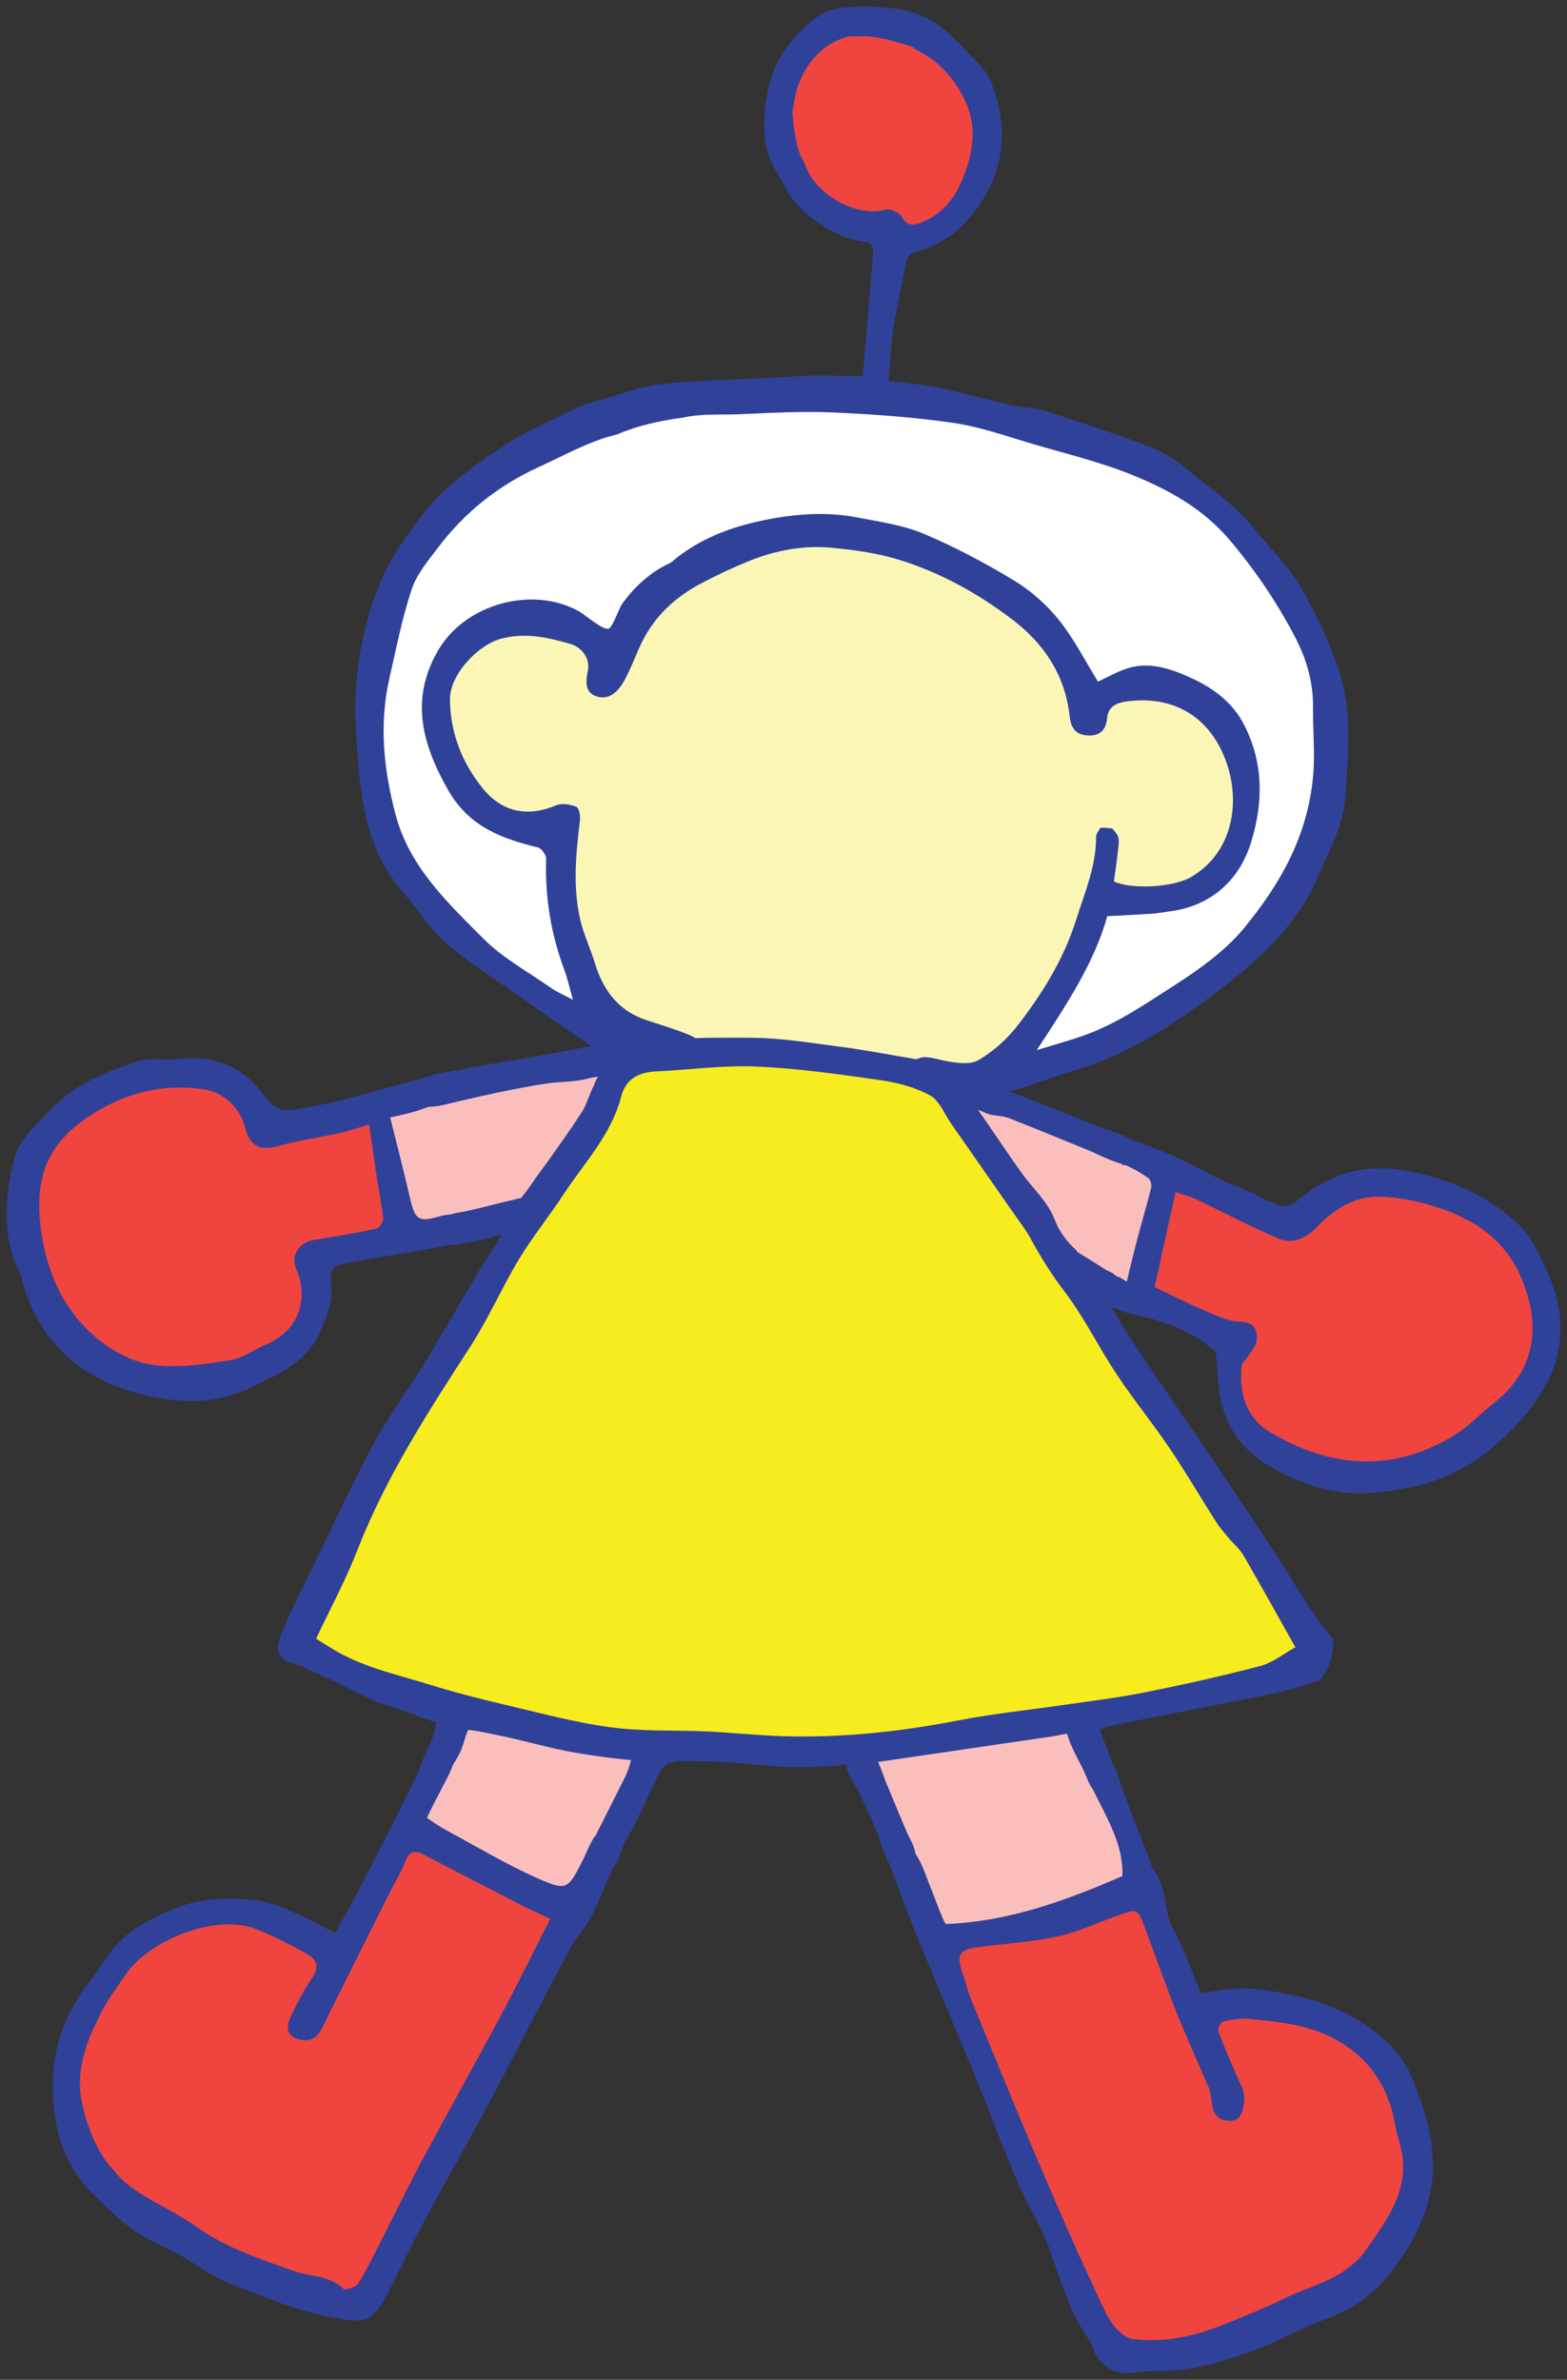
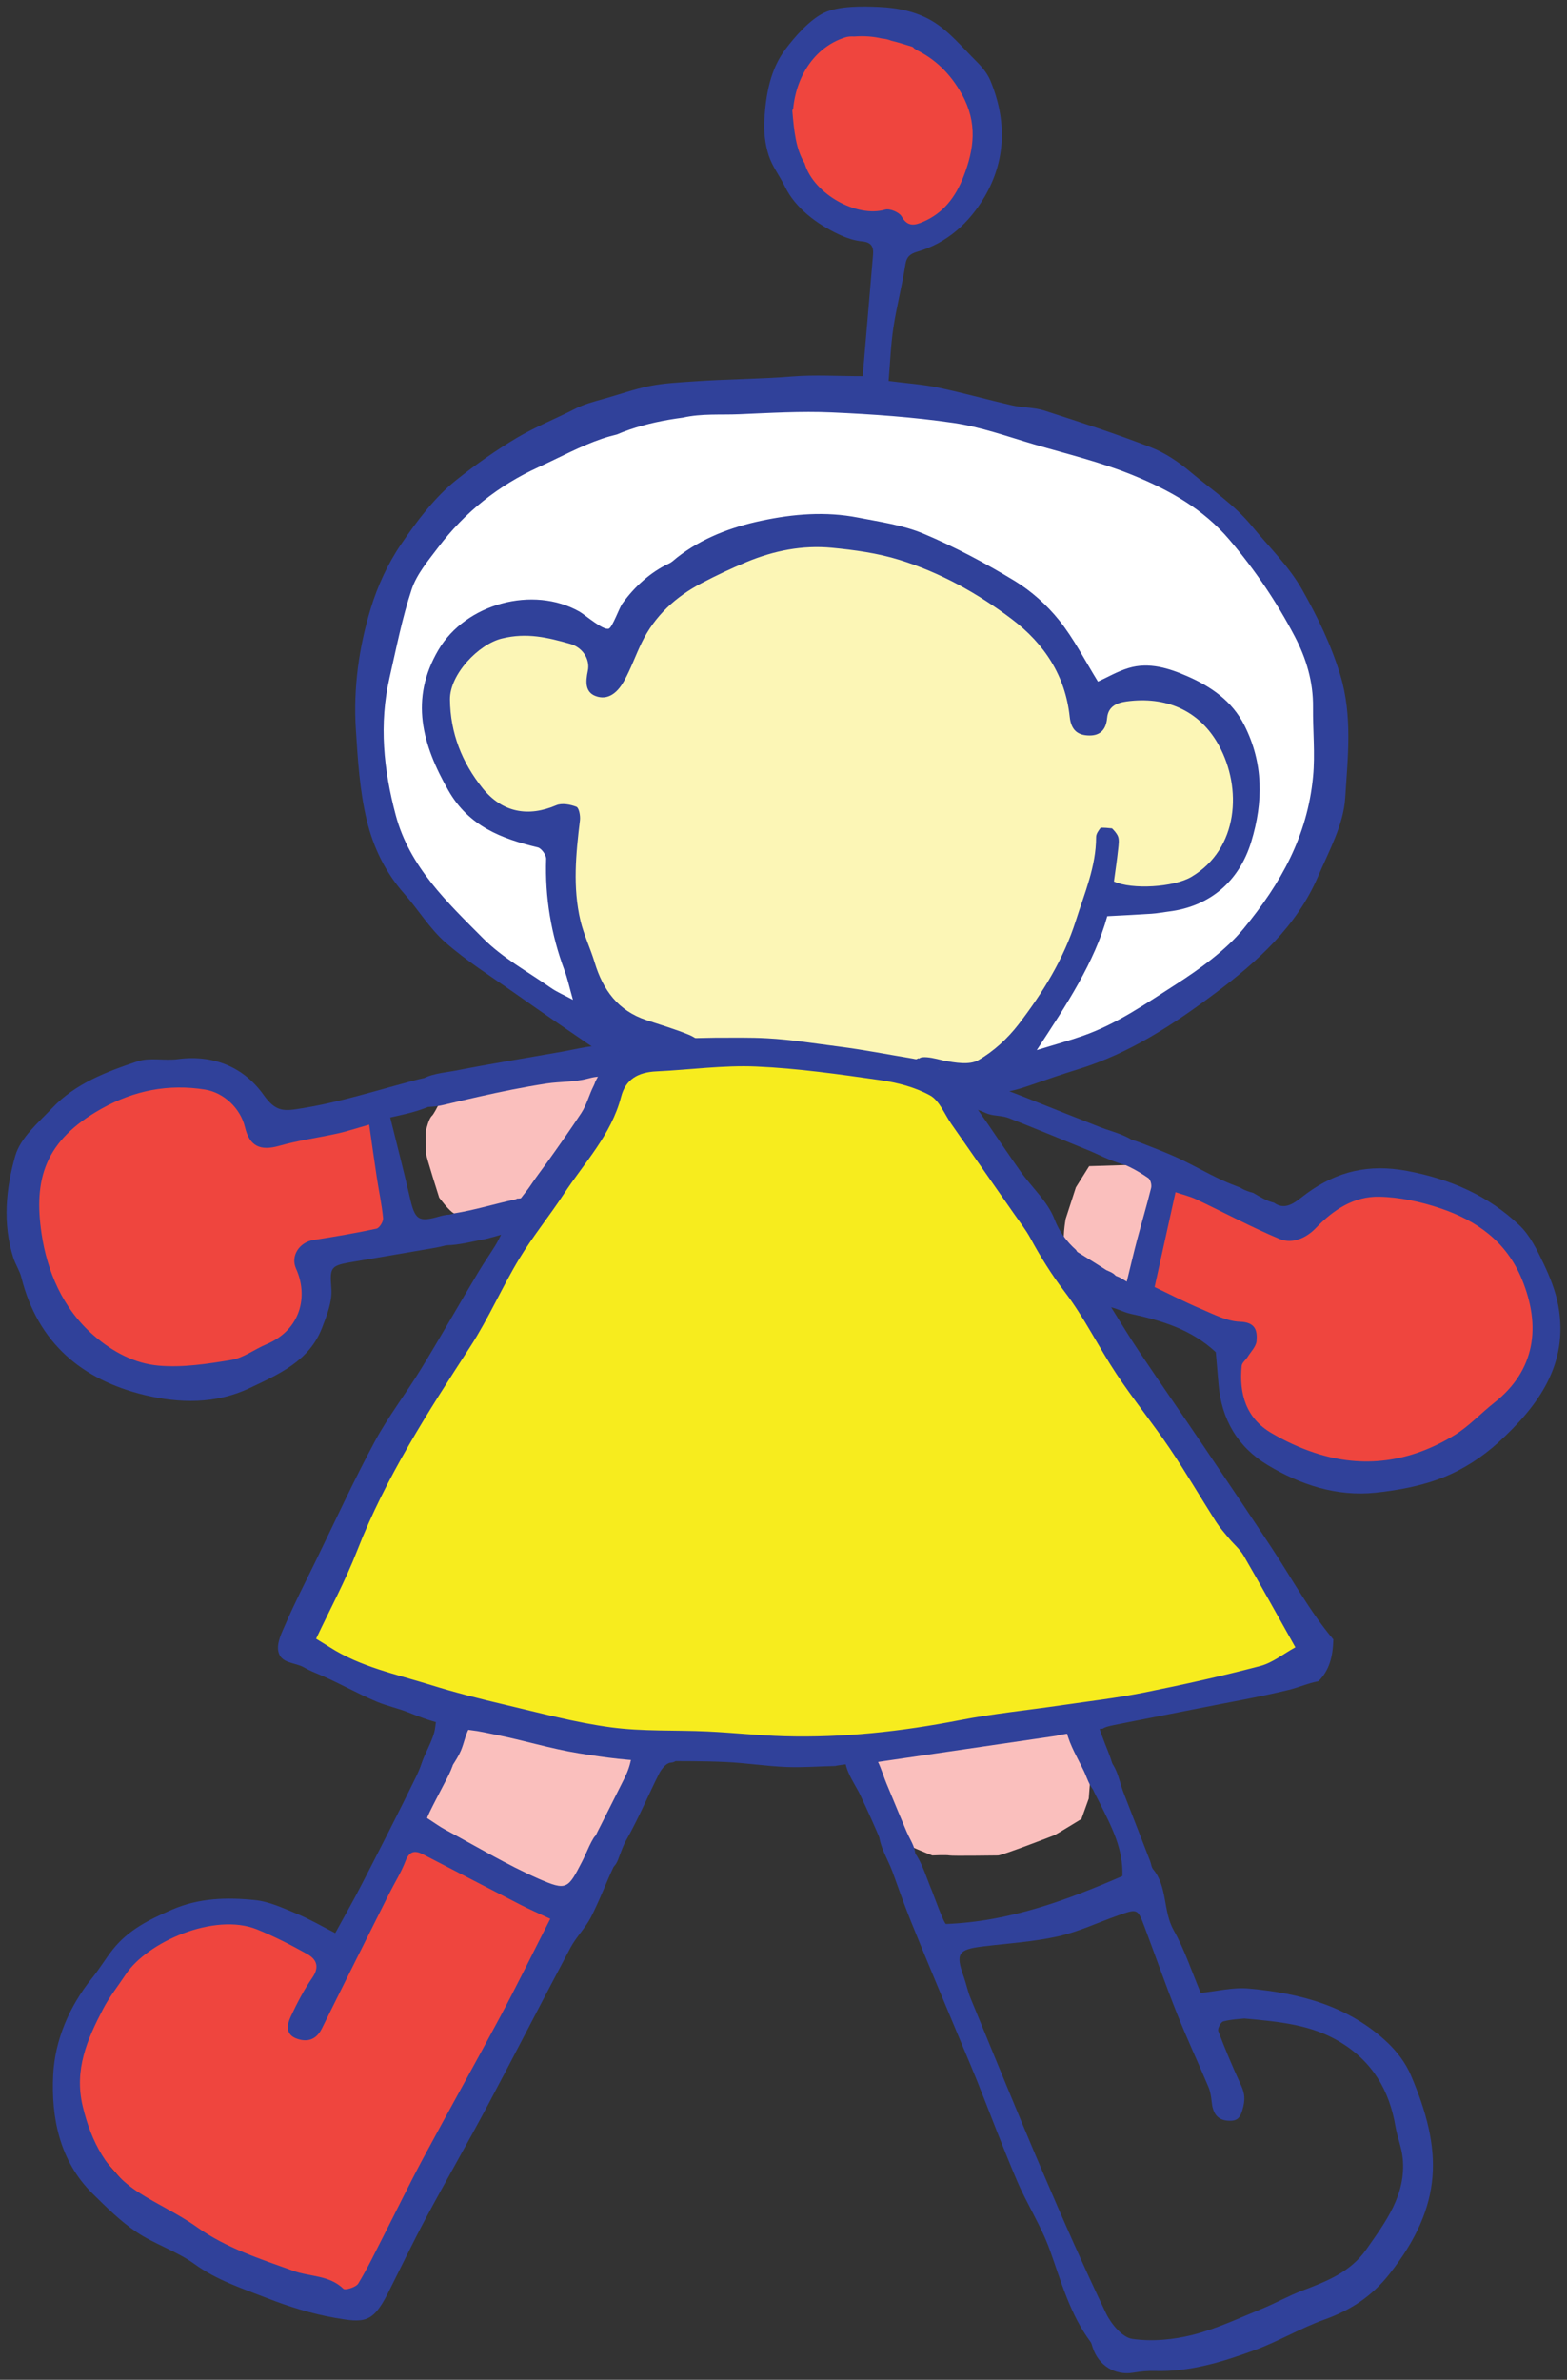
<svg xmlns="http://www.w3.org/2000/svg" version="1.1" width="119.358" height="181.264" viewBox="-0.449 0.057 119.358 181.264">
  <rect x="-0.449" y="0.057" width="119.358" height="181.264" fill="#333333" stroke="none" />
  <g id="space">
    <g id="ripley-f">
      <g id="mike-puppet-back">
        <g id="Group">
          <path id="Shape" fill="#FFFFFF" stroke="none" stroke-width="1" d="M 49.013 79.029 L 43.153 77.315 L 36.252 72.82 L 31.953 68.1 L 28.729 63.53 L 27.903 55.364 L 29.105 46.898 L 32.635 39.481 L 39.52 34.462 L 47.51 31.54 L 57.577 30.491 L 68.396 30.941 L 77.61 32.364 L 87.327 35.661 L 93.863 40.38 L 98.671 46.823 L 100.562 52.966 L 100.562 59.859 L 98.371 67.425 L 94.014 72.745 L 88.204 76.715 L 79.815 80.667 L 73.053 82.259 L 65.09 81.06 L 49.013 79.029 " />
          <path id="Shape" fill="#FCF6B6" stroke="none" stroke-width="1" d="M 72.027 82.259 L 62.11 80.667 L 53.295 80.262 L 47.936 79.029 L 43.379 73.469 C 43.379 73.469 42.477 67.725 42.477 67.575 C 42.477 67.425 42.728 63.33 42.728 63.33 L 39.673 63.58 C 39.673 63.58 35.766 61.732 35.516 61.433 C 35.265 61.133 32.961 56.987 32.961 56.738 C 32.961 56.489 32.961 51.044 32.961 51.044 L 35.273 48.298 C 35.273 48.298 38.834 47.848 38.928 47.898 C 39.022 47.948 42.528 47.998 42.778 48.097 C 43.029 48.197 45.833 49.246 45.833 49.246 L 50.691 44.901 C 50.691 44.901 54.046 42.354 54.347 42.304 C 54.647 42.255 62.11 40.706 62.11 40.706 L 69.473 41.932 L 75.483 45.251 L 79.64 49.147 L 82.503 53.242 L 86.301 52.043 C 86.301 52.043 88.755 52.343 89.005 52.443 C 89.256 52.543 92.812 54.89 92.812 54.89 C 92.812 54.89 94.014 58.087 94.114 58.236 C 94.214 58.386 94.415 63.281 94.415 63.281 L 92.712 66.526 L 89.957 67.875 L 85.55 68.425 L 83.396 68.375 L 82.503 72.47 C 82.503 72.47 79.94 75.916 79.84 76.066 C 79.74 76.216 76.836 80.012 76.635 80.212 C 76.434 80.412 73.329 82.26 73.329 82.26 L 72.027 82.26 L 72.027 82.259 Z " />
          <path id="Shape" fill="#EF453E" stroke="none" stroke-width="1" d="M 66.718 17.131 L 63.012 16.332 L 59.656 12.486 L 59.005 7.342 L 60.457 3.896 L 64.063 1.998 L 68.17 2.297 L 71.726 4.295 L 74.431 7.791 L 74.431 10.788 L 73.83 13.835 L 69.973 18.38 L 67.469 18.38 L 66.718 17.131 " />
          <path id="Shape" fill="#30419A" stroke="none" stroke-width="1" d="M 48.782 77.757 C 46.626 77.042 45.474 75.453 44.846 73.366 C 44.524 72.295 44.024 71.271 43.766 70.188 C 43.164 67.651 43.415 65.093 43.726 62.537 C 43.767 62.194 43.655 61.587 43.454 61.509 C 42.99 61.328 42.347 61.211 41.917 61.395 C 39.8 62.299 37.82 61.967 36.313 60.096 C 34.743 58.147 33.847 55.892 33.824 53.329 C 33.808 51.423 35.992 49.136 37.768 48.694 C 39.679 48.219 41.279 48.618 42.978 49.098 C 43.94 49.37 44.51 50.28 44.327 51.15 C 44.151 51.99 44.084 52.865 45.082 53.127 C 46.015 53.372 46.669 52.667 47.08 51.937 C 47.605 51.002 47.959 49.972 48.43 49.004 C 49.423 46.962 51.023 45.502 53.012 44.464 C 54.126 43.881 55.267 43.342 56.428 42.86 C 58.498 42.001 60.679 41.567 62.91 41.78 C 64.639 41.946 66.397 42.188 68.048 42.699 C 71.169 43.665 74.014 45.242 76.625 47.218 C 79.111 49.099 80.696 51.53 81.031 54.654 C 81.139 55.666 81.635 56.074 82.539 56.08 C 83.386 56.085 83.804 55.596 83.88 54.745 C 83.975 53.686 84.906 53.527 85.652 53.45 C 88.596 53.144 91.01 54.305 92.395 56.838 C 94.169 60.08 93.906 64.705 90.304 66.844 C 88.959 67.644 85.761 67.831 84.4 67.198 C 84.507 66.395 84.632 65.578 84.718 64.758 C 84.755 64.401 84.827 63.974 84.676 63.689 C 84.572 63.492 84.42 63.32 84.256 63.155 C 83.966 63.12 83.677 63.097 83.391 63.105 C 83.206 63.342 83.04 63.58 83.041 63.817 C 83.042 66.066 82.157 68.092 81.504 70.163 C 80.585 73.08 78.981 75.672 77.134 78.078 C 76.31 79.152 75.237 80.139 74.07 80.809 C 73.395 81.197 72.287 81.002 71.417 80.836 C 71.118 80.779 68.932 80.11 69.654 81.188 C 70.017 81.729 71.071 81.941 71.638 82.191 C 72.625 82.625 73.678 83.144 74.766 83.275 C 75.914 83.413 77.05 83.056 78.114 82.687 C 79.297 82.277 80.481 81.867 81.678 81.499 C 85.584 80.297 88.945 78.084 92.151 75.68 C 95.342 73.287 98.324 70.603 99.944 66.821 C 100.777 64.876 101.887 62.875 102.014 60.845 C 102.207 57.751 102.586 54.594 101.638 51.465 C 100.938 49.155 99.907 47.044 98.74 44.977 C 97.72 43.173 96.218 41.731 94.918 40.141 C 93.546 38.464 91.819 37.349 90.236 36.01 C 89.333 35.248 88.296 34.549 87.202 34.124 C 84.539 33.092 81.816 32.206 79.095 31.329 C 78.324 31.081 77.464 31.121 76.666 30.938 C 74.78 30.509 72.916 29.979 71.023 29.582 C 69.849 29.335 68.639 29.256 67.236 29.074 C 67.353 27.701 67.4 26.338 67.602 24.998 C 67.845 23.393 68.266 21.815 68.512 20.211 C 68.608 19.589 68.902 19.381 69.432 19.226 C 71.713 18.563 73.386 17.012 74.529 15.078 C 76.189 12.27 76.246 9.216 74.987 6.194 C 74.759 5.648 74.344 5.146 73.916 4.722 C 72.847 3.661 71.854 2.439 70.59 1.678 C 69.37 0.943 67.93 0.648 66.52 0.587 C 65.284 0.533 63.461 0.489 62.318 1.034 C 61.223 1.556 60.087 2.863 59.372 3.816 C 58.224 5.345 57.888 7.256 57.775 9.127 C 57.719 10.053 57.812 10.992 58.097 11.878 C 58.382 12.764 58.944 13.453 59.34 14.272 C 60.138 15.921 61.789 17.132 63.426 17.903 C 63.994 18.171 64.604 18.386 65.234 18.444 C 65.909 18.506 66.102 18.846 66.05 19.455 C 65.781 22.587 65.516 25.719 65.263 28.709 C 63.341 28.709 61.605 28.597 59.89 28.733 C 57.41 28.932 54.919 28.931 52.436 29.106 C 51.308 29.185 50.141 29.236 49.03 29.46 C 47.816 29.705 46.649 30.131 45.457 30.46 C 44.73 30.662 44.009 30.858 43.339 31.203 C 41.882 31.953 40.363 32.549 38.92 33.406 C 37.316 34.36 35.788 35.438 34.329 36.601 C 32.654 37.935 31.296 39.753 30.078 41.545 C 29.085 43.005 28.312 44.689 27.796 46.38 C 26.884 49.366 26.457 52.471 26.655 55.602 C 26.802 57.933 26.95 60.3 27.492 62.557 C 27.975 64.568 28.895 66.495 30.326 68.111 C 31.404 69.328 32.264 70.771 33.47 71.832 C 35.08 73.249 36.922 74.406 38.682 75.65 C 39.86 76.482 41.045 77.303 42.232 78.122 C 42.824 78.532 43.42 78.937 44.013 79.343 C 44.444 79.638 44.849 79.951 45.373 80.081 C 45.837 80.196 46.391 80.124 46.869 80.124 C 47.629 80.124 48.39 80.124 49.15 80.124 C 49.768 80.124 50.389 80.137 51.007 80.124 C 51.535 80.113 52.308 80.2 52.798 80.015 C 53.609 79.708 52.414 79.036 52.066 78.891 C 51.016 78.455 49.865 78.117 48.782 77.757 Z M 60.861 12.57 C 60.854 12.547 60.848 12.524 60.841 12.5 C 60.161 11.407 60.034 9.996 59.906 8.541 C 59.898 8.458 59.924 8.396 59.965 8.349 C 60.233 5.6 61.823 3.543 63.968 2.895 C 64.172 2.833 64.395 2.829 64.622 2.84 C 65.362 2.782 66.063 2.835 66.723 2.991 C 66.968 3.009 67.209 3.063 67.442 3.159 C 67.962 3.277 68.473 3.452 69.001 3.608 C 69.089 3.634 69.144 3.687 69.177 3.749 C 69.186 3.752 69.193 3.755 69.202 3.758 C 69.255 3.779 69.293 3.811 69.325 3.848 C 70.747 4.532 71.926 5.625 72.828 7.257 C 74.02 9.413 73.759 11.419 72.933 13.532 C 72.334 15.064 71.416 16.285 69.866 16.951 C 69.231 17.225 68.688 17.357 68.228 16.547 C 68.045 16.224 67.325 15.922 66.97 16.025 C 64.815 16.653 61.579 14.85 60.861 12.57 Z M 41.497 75.29 C 39.753 74.069 37.827 73.017 36.347 71.528 C 33.63 68.796 30.75 66.09 29.698 62.163 C 28.772 58.706 28.409 55.206 29.223 51.668 C 29.742 49.414 30.18 47.129 30.909 44.942 C 31.295 43.785 32.164 42.762 32.922 41.758 C 34.948 39.077 37.511 37.035 40.579 35.635 C 42.186 34.902 43.749 34.041 45.413 33.473 C 45.781 33.348 46.157 33.245 46.537 33.152 C 47.78 32.617 49.16 32.262 50.474 32.033 C 50.502 32.028 50.531 32.024 50.559 32.019 C 50.906 31.96 51.244 31.909 51.575 31.866 C 53.005 31.544 54.435 31.67 55.869 31.609 C 58.208 31.511 60.556 31.368 62.89 31.47 C 65.993 31.607 69.109 31.822 72.18 32.271 C 74.263 32.575 76.288 33.308 78.322 33.905 C 80.85 34.644 83.432 35.266 85.859 36.259 C 88.605 37.383 91.19 38.802 93.203 41.179 C 95.141 43.463 96.784 45.891 98.167 48.524 C 99.057 50.221 99.584 51.994 99.563 53.929 C 99.545 55.69 99.732 57.467 99.566 59.211 C 99.137 63.74 97.114 67.345 94.27 70.797 C 92.926 72.429 90.893 73.899 89.121 75.033 C 86.823 76.505 84.654 78.031 82.052 78.948 C 80.995 79.321 79.911 79.615 78.52 80.044 C 80.804 76.572 82.929 73.333 83.891 69.843 C 85.128 69.777 86.197 69.728 87.265 69.656 C 87.701 69.627 88.132 69.542 88.567 69.488 C 91.716 69.104 93.945 67.181 94.862 64.159 C 95.779 61.135 95.792 58.199 94.341 55.313 C 93.403 53.45 91.791 52.35 89.992 51.565 C 88.603 50.958 87.079 50.468 85.521 50.937 C 84.664 51.194 83.87 51.663 83.183 51.975 C 82.188 50.368 81.355 48.707 80.216 47.29 C 79.282 46.127 78.098 45.068 76.823 44.294 C 74.606 42.949 72.296 41.721 69.91 40.714 C 68.343 40.052 66.586 39.808 64.894 39.478 C 62.44 38.999 59.983 39.202 57.557 39.717 C 55.227 40.211 53.026 41.037 51.123 42.523 C 50.922 42.679 50.739 42.875 50.513 42.978 C 49.099 43.625 47.843 44.786 46.948 46.041 C 46.721 46.358 46.209 47.81 45.933 47.936 C 45.525 48.121 44.109 46.881 43.693 46.645 C 40.167 44.642 35.015 46.02 32.935 49.575 C 30.748 53.315 31.705 56.768 33.706 60.271 C 35.262 62.993 37.739 63.934 40.515 64.601 C 40.792 64.667 41.161 65.183 41.151 65.479 C 41.054 68.405 41.526 71.225 42.547 73.965 C 42.782 74.595 42.922 75.259 43.192 76.212 C 42.504 75.843 41.965 75.617 41.497 75.29 Z " />
        </g>
        <g id="Group">
          <path id="Shape" fill="#EF453E" stroke="none" stroke-width="1" d="M 42.766 145.635 L 30.791 139.542 L 24.837 149.131 L 19.928 146.135 L 14.519 146.035 L 10.112 147.633 L 6.907 151.229 L 5.104 156.323 L 5.104 161.818 L 11.114 168.71 L 20.753 173.604 L 27.14 175.303 L 29.044 172.306 L 42.766 145.635 " />
          <path id="Shape" fill="#FABFBD" stroke="none" stroke-width="1" d="M 41.965 144.936 L 35.312 141.842 L 30.791 139.242 L 31.993 135.646 C 31.993 135.646 32.551 133.411 33.001 133.68 C 33.451 133.948 35.481 133.414 35.481 133.414 C 35.481 133.414 38.421 133.411 38.641 133.68 C 38.86 133.948 41.564 134.669 41.564 134.669 L 42.766 136.046 L 43.768 137.818 L 45.277 139.163 L 45.277 140.841 L 44.442 142.69 L 43.367 144.936 L 41.965 144.936 Z " />
          <path id="Shape" fill="#30419A" stroke="none" stroke-width="1" d="M 43.887 141.856 C 42.809 143.944 42.721 144.098 40.574 143.157 C 38.127 142.081 35.82 140.684 33.458 139.416 C 33.044 139.193 32.664 138.911 32.087 138.541 C 32.017 138.496 33.477 135.755 33.606 135.497 C 33.965 134.783 34.509 133.665 33.991 132.91 C 33.62 132.368 33.078 132.783 32.665 133.072 C 32.354 133.288 32.046 133.454 31.891 133.828 C 31.681 134.334 31.506 134.849 31.259 135.356 C 29.916 138.113 28.515 140.84 27.113 143.567 C 26.474 144.813 25.776 146.03 25.086 147.297 C 24.04 146.764 23.117 146.222 22.137 145.816 C 21.108 145.389 20.046 144.892 18.962 144.783 C 16.83 144.568 14.728 144.612 12.641 145.517 C 10.924 146.263 9.333 147.054 8.16 148.526 C 7.596 149.234 7.132 150.023 6.563 150.727 C 4.82 152.881 3.733 155.469 3.603 158.075 C 3.441 161.319 4.07 164.645 6.605 167.144 C 7.658 168.183 8.725 169.247 9.943 170.066 C 11.333 171.001 13.01 171.521 14.36 172.5 C 16.067 173.737 18.013 174.368 19.912 175.108 C 21.569 175.755 23.301 176.295 25.05 176.601 C 27.287 176.992 27.94 177.016 29.097 174.729 C 30.059 172.828 30.976 170.904 31.981 169.026 C 33.523 166.146 35.158 163.316 36.693 160.432 C 38.822 156.436 40.879 152.404 43.006 148.407 C 43.44 147.594 44.133 146.917 44.556 146.1 C 45.213 144.828 45.707 143.48 46.319 142.187 C 46.7 141.383 47.507 140.093 46.856 139.231 C 46.399 138.624 45.552 139.113 45.157 139.534 C 44.58 140.147 44.27 141.115 43.887 141.856 Z M 37.681 153.611 C 35.743 157.238 33.729 160.823 31.785 164.445 C 30.734 166.405 29.764 168.411 28.75 170.392 C 28.131 171.603 27.545 172.836 26.837 173.994 C 26.668 174.271 25.844 174.523 25.708 174.39 C 24.632 173.342 23.157 173.481 21.896 173.026 C 19.347 172.107 16.784 171.288 14.534 169.681 C 13.131 168.679 11.523 167.968 10.072 167.025 C 7.705 165.487 6.506 163.221 5.853 160.495 C 5.184 157.703 6.197 155.384 7.409 153.066 C 7.891 152.144 8.553 151.315 9.132 150.442 C 10.764 147.978 15.88 145.708 19.123 147.015 C 20.441 147.547 21.716 148.203 22.958 148.898 C 23.664 149.292 23.907 149.875 23.34 150.697 C 22.705 151.614 22.184 152.621 21.708 153.634 C 21.41 154.267 21.262 155.029 22.175 155.347 C 22.987 155.628 23.648 155.412 24.066 154.569 C 25.757 151.146 27.47 147.734 29.179 144.32 C 29.6 143.482 30.108 142.679 30.44 141.808 C 30.732 141.043 31.155 140.982 31.775 141.3 C 34.254 142.578 36.726 143.872 39.208 145.145 C 39.917 145.509 40.648 145.827 41.465 146.21 C 40.169 148.752 38.966 151.203 37.681 153.611 Z " />
        </g>
        <g id="Group">
          <path id="Shape" fill="#FABFBD" stroke="none" stroke-width="1" d="M 49.08 133.408 L 49.08 130.297 L 46.576 129.148 C 46.576 129.148 43.671 127.749 42.77 127.749 C 41.868 127.749 39.486 127.549 39.174 127.749 C 38.863 127.95 35.488 128.149 35.488 128.149 C 35.488 128.149 34.255 130.148 34.255 130.297 C 34.255 130.447 33.476 132.941 33.476 132.941 C 33.476 132.941 34.155 134.842 34.355 135.341 C 34.555 135.841 36.294 137.813 36.294 137.813 C 36.294 137.813 38.793 139.348 39.564 139.437 C 40.441 139.537 44.418 139.962 44.445 140.186 C 44.472 140.409 46.676 138.238 46.676 138.238 L 49.08 135.341 L 49.08 133.408 Z " />
          <path id="Shape" fill="#30419A" stroke="none" stroke-width="1" d="M 47.567 134.294 C 47.418 134.912 47.204 135.334 46.911 135.913 C 46.364 136.993 45.828 138.078 45.279 139.157 C 44.82 140.062 43.607 142.202 45.373 142.501 C 45.988 142.605 46.416 142.267 46.627 141.713 C 46.84 141.153 46.979 140.695 47.277 140.17 C 48.193 138.556 48.92 136.809 49.755 135.15 C 49.928 134.803 50.309 134.34 50.621 134.319 C 51.597 134.253 50.696 133.335 50.244 133.12 C 49.727 132.873 48.877 132.642 48.33 132.927 C 47.876 133.163 47.68 133.812 47.572 134.27 C 47.571 134.278 47.569 134.286 47.567 134.294 Z " />
          <path id="Shape" fill="#30419A" stroke="none" stroke-width="1" d="M 34.016 134.535 C 34.247 134.166 34.488 133.799 34.658 133.398 C 34.895 132.841 34.988 132.248 35.261 131.729 C 35.521 131.232 35.643 130.566 35.112 130.177 C 34.534 129.755 33.607 130.076 33.125 130.489 C 32.671 130.879 32.774 131.454 32.635 131.977 C 32.346 133.063 31.609 134.034 31.495 135.141 C 31.43 135.778 31.401 136.95 32.35 136.829 C 33.073 136.738 33.301 135.974 33.54 135.407 C 33.668 135.105 33.839 134.819 34.016 134.535 Z " />
        </g>
        <g id="Group">
-           <path id="Shape" fill="#EF453E" stroke="none" stroke-width="1" d="M 71.66 147.634 L 80.748 146.135 L 84.961 144.237 L 86.636 143.838 L 90.841 153.128 L 96.651 153.128 L 101.135 154.126 L 104.565 156.524 L 106.668 161.418 L 107.369 165.314 L 105.265 171.008 L 102.287 174.404 L 96.851 176.8 L 89.515 179.199 L 85.733 179.199 L 82.855 176.8 L 77.318 165.014 L 72.611 151.429 L 71.66 147.634 " />
-           <path id="Shape" fill="#FABFBD" stroke="none" stroke-width="1" d="M 71.008 147.434 L 69.317 143.838 L 68.303 140.941 L 69.656 137.819 C 69.656 137.819 70.306 136.346 71.008 136.346 C 71.709 136.346 74.514 135.347 74.514 135.347 L 78.421 135.347 L 81.125 135.347 L 84.03 135.847 L 85.733 140.741 L 86.636 143.139 L 84.961 144.937 L 80.397 146.193 L 74.714 147.434 L 71.008 147.434 Z " />
          <path id="Shape" fill="#30419A" stroke="none" stroke-width="1" d="M 83.38 137.514 C 84.232 139.221 85.117 140.907 85.043 142.955 C 80.809 144.791 76.444 146.418 71.611 146.605 C 71.457 146.611 70.635 144.307 70.53 144.06 C 70.173 143.22 69.89 142.256 69.423 141.472 C 69.267 141.21 69.05 141.027 68.928 140.741 C 68.801 140.446 68.755 140.111 68.656 139.806 C 68.482 139.27 68.222 138.673 67.604 138.556 C 67.032 138.448 66.603 138.794 66.52 139.342 C 66.356 140.419 67.167 141.626 67.524 142.605 C 67.977 143.849 68.411 145.101 68.906 146.33 C 70.253 149.675 71.665 152.995 73.05 156.326 C 73.355 157.059 73.67 157.789 73.964 158.527 C 74.981 161.078 75.942 163.653 77.022 166.177 C 77.785 167.963 78.866 169.622 79.519 171.441 C 80.386 173.854 81.053 176.332 82.616 178.431 C 82.697 178.541 82.726 178.693 82.769 178.829 C 83.21 180.236 84.484 181.016 85.883 180.778 C 86.418 180.687 86.968 180.634 87.508 180.65 C 90.175 180.732 92.674 179.958 95.119 179.062 C 96.935 178.396 98.623 177.383 100.442 176.73 C 102.44 176.012 104.036 174.977 105.39 173.258 C 109.528 167.996 109.441 163.795 107.014 158.116 C 106.626 157.206 105.975 156.339 105.252 155.653 C 102.3 152.853 98.57 151.873 94.656 151.522 C 93.454 151.414 92.213 151.733 91.011 151.854 C 90.31 150.195 89.785 148.561 88.957 147.096 C 88.12 145.616 88.5 143.78 87.378 142.429 C 87.248 142.271 87.236 142.02 87.158 141.818 C 86.483 140.079 85.811 138.339 85.131 136.602 C 84.75 135.628 84.592 134.056 83.341 133.683 C 82.531 133.443 82.361 134.274 82.395 134.891 C 82.449 135.845 82.963 136.679 83.38 137.514 Z M 86.727 146.818 C 87.559 149.03 88.34 151.264 89.214 153.461 C 89.961 155.335 90.818 157.165 91.6 159.025 C 91.748 159.376 91.805 159.776 91.845 160.16 C 91.925 160.922 92.196 161.514 93.054 161.587 C 93.829 161.653 94.053 161.36 94.255 160.508 C 94.431 159.767 94.292 159.345 94.025 158.763 C 93.42 157.451 92.859 156.115 92.347 154.764 C 92.277 154.58 92.536 154.077 92.725 154.027 C 93.34 153.865 93.994 153.843 94.34 153.804 C 97.062 154.051 99.441 154.279 101.603 155.58 C 104.078 157.07 105.374 159.252 105.844 162.025 C 105.981 162.835 106.313 163.619 106.394 164.431 C 106.672 167.215 105.101 169.285 103.617 171.4 C 102.402 173.132 100.581 173.831 98.724 174.537 C 97.677 174.935 96.693 175.497 95.655 175.92 C 93.92 176.625 92.206 177.442 90.403 177.897 C 88.922 178.271 87.29 178.423 85.793 178.205 C 85.034 178.095 84.183 177.065 83.793 176.251 C 82.095 172.696 80.506 169.088 78.959 165.463 C 77.087 161.079 75.292 156.66 73.477 152.252 C 73.259 151.722 73.147 151.148 72.954 150.606 C 72.328 148.859 72.529 148.543 74.406 148.315 C 76.314 148.081 78.25 147.967 80.119 147.552 C 81.698 147.2 83.195 146.489 84.733 145.945 C 86.193 145.429 86.206 145.433 86.727 146.818 Z " />
        </g>
        <g id="Group">
          <path id="Shape" fill="#FABFBD" stroke="none" stroke-width="1" d="M 81.93 131.545 L 79.126 128.948 L 75.37 127.66 C 75.37 127.66 71.112 127.771 70.962 127.66 C 70.812 127.549 67.206 127.899 67.106 128.049 C 67.006 128.199 65.704 130.047 65.603 130.297 C 65.503 130.546 64.931 132.313 65.052 132.64 C 65.173 132.967 66.054 135.441 66.204 135.99 C 66.355 136.539 67.556 139.686 67.656 139.986 C 67.757 140.285 70.562 141.384 70.562 141.384 C 70.562 141.384 71.614 141.334 71.864 141.384 C 72.114 141.434 75.27 141.384 75.571 141.384 C 75.871 141.384 79.728 139.902 79.878 139.836 C 80.028 139.77 81.923 138.606 81.923 138.606 L 82.482 137.051 L 82.76 133.408 L 81.93 131.545 Z " />
          <path id="Shape" fill="#30419A" stroke="none" stroke-width="1" d="M 82.563 135.987 C 82.642 136.136 82.73 136.273 82.832 136.381 C 83.213 136.786 84.134 137.288 84.679 136.926 C 85.095 136.651 84.985 136.201 84.803 135.816 C 84.604 135.397 84.453 135.103 84.346 134.656 C 84.158 133.864 83.778 133.081 83.506 132.311 C 83.245 131.574 83.041 130.752 82.252 130.407 C 81.174 129.936 80.58 131.051 80.796 131.973 C 81.037 132.997 81.674 134.038 82.123 134.982 C 82.265 135.281 82.393 135.665 82.563 135.987 Z " />
          <path id="Shape" fill="#30419A" stroke="none" stroke-width="1" d="M 66.429 134.256 C 66.142 133.653 65.758 133.121 65.173 132.967 C 64.796 132.867 64.372 133.064 64.148 133.353 C 63.422 134.291 64.656 135.887 65.056 136.736 C 65.633 137.963 66.197 139.195 66.712 140.448 C 66.983 141.107 67.14 141.755 67.697 142.238 C 68.093 142.582 68.836 142.974 69.194 142.366 C 69.408 142.003 69.306 141.347 69.22 140.973 C 69.116 140.516 68.807 140.044 68.62 139.606 C 68.408 139.109 68.199 138.611 67.991 138.113 C 67.684 137.378 67.385 136.642 67.075 135.909 C 66.888 135.471 66.703 134.831 66.429 134.256 Z " />
        </g>
        <g id="Group">
          <path id="Shape" fill="#EF453E" stroke="none" stroke-width="1" d="M 27.546 84.363 L 20.758 86.293 L 18.731 84.363 L 15.426 82.029 L 10.016 82.039 L 5.71 84.161 L 1.803 87.991 L 1.803 95.138 L 4.207 101.376 L 10.016 105.072 L 14.674 105.072 L 20.758 103.174 L 22.938 99.678 L 23.539 95.583 L 30.796 93.709 L 28.748 84.363 L 27.546 84.363 " />
-           <path id="Shape" fill="#FABFBD" stroke="none" stroke-width="1" d="M 30.689 93.219 L 27.947 84.795 L 29.85 84.363 L 32.555 83.796 L 34.358 84.795 L 35.318 87.492 L 35.487 89.889 C 35.487 89.889 35.546 91.797 35.213 92.275 C 34.88 92.754 33.007 93.821 33.007 93.821 L 30.689 93.219 Z " />
          <path id="Shape" fill="#30419A" stroke="none" stroke-width="1" d="M 33.102 92.687 C 31.415 93.179 31.162 92.995 30.764 91.249 C 30.313 89.27 29.799 87.306 29.273 85.174 C 30.214 84.963 31.148 84.772 32.036 84.417 C 32.711 84.147 33.431 84.162 33.735 83.369 C 33.91 82.913 33.72 82.458 33.264 82.227 C 32.64 81.911 31.523 82.239 30.896 82.407 C 29.971 82.654 29.05 82.916 28.127 83.172 C 26.307 83.676 24.477 84.159 22.611 84.464 C 21.193 84.696 20.58 84.793 19.622 83.445 C 18.141 81.36 15.83 80.367 13.104 80.73 C 12.087 80.866 10.965 80.584 10.027 80.898 C 7.666 81.685 5.296 82.586 3.532 84.449 C 2.471 85.569 1.111 86.715 0.716 88.086 C 0 90.582 -0.264 93.256 0.565 95.859 C 0.728 96.372 1.049 96.84 1.179 97.358 C 2.423 102.328 5.788 105.169 10.587 106.32 C 13.22 106.951 15.97 107.015 18.541 105.796 C 20.767 104.74 23.091 103.744 24.073 101.219 C 24.445 100.263 24.861 99.203 24.792 98.223 C 24.685 96.688 24.67 96.47 26.193 96.21 C 28.114 95.882 30.035 95.554 31.956 95.226 C 32.75 95.09 35.19 94.769 35.309 93.633 C 35.434 92.456 33.91 92.451 33.102 92.687 Z M 28.229 93.642 C 26.639 93.982 25.034 94.256 23.426 94.506 C 22.371 94.67 21.656 95.707 22.102 96.691 C 23.045 98.775 22.48 101.344 19.832 102.455 C 18.933 102.832 18.098 103.487 17.171 103.641 C 15.343 103.947 13.449 104.237 11.624 104.075 C 9.818 103.912 8.172 103.051 6.717 101.8 C 4.298 99.719 3.131 96.839 2.715 94.01 C 2.113 89.91 2.922 86.939 7.303 84.495 C 9.775 83.114 12.376 82.6 15.172 83.049 C 16.596 83.277 17.866 84.469 18.21 85.909 C 18.561 87.376 19.383 87.742 20.831 87.33 C 22.285 86.916 23.799 86.715 25.28 86.388 C 25.983 86.233 26.669 86.002 27.671 85.719 C 27.871 87.108 28.051 88.427 28.252 89.743 C 28.409 90.776 28.633 91.801 28.732 92.839 C 28.756 93.099 28.454 93.594 28.229 93.642 Z " />
        </g>
        <g id="Group">
          <path id="Shape" fill="#EF453E" stroke="none" stroke-width="1" d="M 108.146 90.395 L 104.34 90.395 L 101.11 91.286 L 97.929 92.893 L 95.024 92.282 L 88.513 89.297 L 87.574 93.716 L 86.109 98.858 L 93.021 102.282 L 93.021 104.879 L 94.424 109.075 L 99.131 111.772 L 102.263 112.371 L 108.675 111.173 L 112.453 108.675 L 115.559 105.778 L 117.261 102.182 L 117.261 99.285 L 114.357 93.716 L 109.749 90.795 L 108.146 90.395 " />
          <g id="Shape">
            <path id="ID0.31293948739767075" fill="#FABFBD" stroke="none" stroke-width="1" d="M 88.213 88.883 L 85.283 88.797 L 82.512 88.883 L 81.501 90.495 L 80.724 92.893 C 80.724 92.893 80.404 94.689 80.724 94.917 C 81.043 95.146 81.581 97.81 81.581 97.81 L 84.937 98.858 L 86.612 98.858 L 88.213 88.883 Z " />
            <path id="ID0.8056447994895279" fill="#30419A" stroke="none" stroke-width="1" d="M 118.246 99.512 C 118.041 98.396 117.602 97.298 117.108 96.268 C 116.621 95.251 116.095 94.159 115.299 93.399 C 112.912 91.122 110.033 89.865 106.739 89.245 C 103.823 88.696 101.397 89.266 99.077 90.963 C 98.334 91.506 97.531 92.353 96.591 91.666 C 96.02 91.532 95.529 91.216 95.008 90.916 C 94.693 90.835 94.386 90.728 94.096 90.567 C 94.076 90.555 94.064 90.54 94.049 90.527 C 93.592 90.353 93.137 90.175 92.694 89.973 C 91.382 89.376 90.141 88.621 88.818 88.055 C 88.075 87.737 87.322 87.44 86.567 87.15 C 85.986 86.928 85.127 86.587 84.515 86.933 C 84.123 87.156 83.916 87.565 84.152 87.953 C 84.461 88.459 85.066 88.694 85.573 88.934 C 86.07 89.17 86.562 89.478 87.016 89.787 C 87.186 89.903 87.288 90.308 87.233 90.534 C 86.908 91.853 86.517 93.156 86.169 94.471 C 85.901 95.485 85.663 96.51 85.377 97.677 C 84.827 97.34 84.337 97.001 83.683 97.273 C 83.49 97.354 83.233 97.553 83.089 97.707 C 82.848 97.966 82.659 98.381 82.76 98.746 C 82.914 99.306 83.39 99.502 83.919 99.578 C 84.555 99.67 85.082 100.001 85.707 100.136 C 88.049 100.642 90.303 101.321 92.157 103.05 C 92.219 103.765 92.295 104.624 92.366 105.484 C 92.583 108.158 93.82 110.271 96.1 111.644 C 98.608 113.156 101.367 114.063 104.331 113.751 C 106.086 113.567 107.887 113.228 109.513 112.575 C 111.02 111.968 112.48 111.024 113.682 109.925 C 116.713 107.156 119.061 103.968 118.246 99.512 Z M 113.365 106.902 C 112.342 107.707 111.442 108.695 110.343 109.369 C 107.005 111.412 103.412 111.959 99.652 110.703 C 98.53 110.329 97.434 109.818 96.412 109.221 C 94.452 108.079 93.921 106.218 94.129 104.09 C 94.153 103.85 94.439 103.642 94.585 103.408 C 94.831 103.011 95.231 102.618 95.263 102.2 C 95.326 101.396 95.176 100.77 93.997 100.731 C 93.008 100.697 92.015 100.173 91.066 99.77 C 89.808 99.237 88.591 98.61 87.497 98.089 C 87.998 95.816 88.522 93.442 89.09 90.864 C 89.643 91.051 90.178 91.176 90.664 91.405 C 92.781 92.407 94.851 93.521 97.01 94.424 C 98.001 94.839 99.062 94.345 99.782 93.592 C 101.119 92.195 102.685 91.17 104.604 91.209 C 106.166 91.24 107.773 91.59 109.261 92.091 C 112.032 93.024 114.287 94.619 115.47 97.487 C 116.944 101.055 116.513 104.43 113.365 106.902 Z " />
          </g>
        </g>
        <g id="Group">
          <path id="Shape" fill="#FABFBD" stroke="none" stroke-width="1" d="M 44.574 81.298 L 38.113 82.247 L 33.477 83.096 C 33.477 83.096 32.719 84.794 32.453 85.044 C 32.187 85.294 32.04 86.056 31.996 86.142 C 31.952 86.229 31.99 87.641 31.996 87.89 C 32.002 88.14 33.004 91.279 33.004 91.279 C 33.004 91.279 33.782 92.329 34.133 92.478 C 34.483 92.628 35.067 92.736 35.488 92.885 C 35.909 93.035 38.262 92.685 38.463 92.736 C 38.664 92.786 40.37 91.986 40.593 92.036 C 40.817 92.086 43.421 90.938 43.772 90.887 C 44.122 90.837 46.376 88.44 46.376 88.29 C 46.376 88.14 47.214 86.17 47.146 85.457 C 47.077 84.745 46.469 81.93 46.469 81.93 L 44.574 81.298 Z " />
          <path id="Shape" fill="#30419A" stroke="none" stroke-width="1" d="M 40.418 91.546 C 40.106 91.131 39.509 91.312 39.05 91.349 C 39.008 91.353 38.969 91.354 38.93 91.354 C 38.897 91.38 38.857 91.402 38.806 91.413 C 37.24 91.748 35.714 92.229 34.133 92.478 C 34.121 92.482 34.11 92.487 34.098 92.492 C 33.411 92.754 32.253 92.617 32.044 93.519 C 31.532 95.743 35.197 94.671 36.129 94.51 C 36.797 94.394 37.48 94.169 38.131 93.983 C 38.781 93.797 39.711 93.721 40.186 93.186 C 40.534 92.795 40.773 92.018 40.418 91.546 Z " />
          <path id="Shape" fill="#30419A" stroke="none" stroke-width="1" d="M 44.96 82.081 C 45.128 82.06 45.302 82.051 45.52 82.052 C 45.899 82.054 46.388 82.027 46.716 81.811 C 47.689 81.173 46.834 79.795 45.917 79.714 C 44.743 79.61 43.549 79.951 42.404 80.154 C 39.69 80.634 36.968 81.073 34.263 81.602 C 33.396 81.772 32.137 81.84 31.461 82.445 C 30.976 82.881 30.379 83.737 31.204 84.167 C 31.799 84.477 32.737 84.359 33.359 84.211 C 34.223 84.005 35.088 83.8 35.955 83.605 C 37.688 83.213 39.431 82.855 41.189 82.586 C 42.218 82.429 43.281 82.489 44.293 82.22 C 44.555 82.151 44.753 82.106 44.96 82.081 Z " />
        </g>
        <g id="Group">
-           <path id="Shape" fill="#FABFBD" stroke="none" stroke-width="1" d="M 74.308 83.548 L 72.305 83.296 C 72.305 83.296 70.902 83.498 70.602 83.798 C 70.301 84.098 69.9 85.496 69.85 85.945 C 69.8 86.395 70.351 90.141 70.401 90.34 C 70.451 90.54 73.206 93.56 73.357 93.823 C 73.507 94.086 76.211 95.784 76.211 95.784 C 76.211 95.784 79.166 96.084 79.417 96.084 C 79.667 96.084 82.171 96.733 82.171 96.733 C 82.171 96.733 83.323 95.734 83.473 95.734 C 83.624 95.734 84.663 94.059 84.669 93.823 C 84.675 93.587 85.427 90.014 85.427 90.014 L 84.876 88.193 L 82.53 86.295 L 77.637 84.365 L 74.308 83.548 Z " />
          <path id="Shape" fill="#30419A" stroke="none" stroke-width="1" d="M 74.962 84.945 C 75.437 85.064 75.944 85.041 76.411 85.226 C 78.505 86.055 80.591 86.905 82.673 87.764 C 83.364 88.049 87.17 90.081 86.565 87.83 C 86.258 86.69 84.333 86.296 83.418 85.938 C 81.472 85.176 79.533 84.399 77.591 83.623 C 76.485 83.18 75.339 82.781 74.191 82.436 C 73.722 82.295 72.264 81.778 71.84 82.208 C 71.186 82.87 72.435 83.897 72.906 84.143 C 73.443 84.422 74.065 84.569 74.619 84.826 C 74.73 84.878 74.845 84.916 74.962 84.945 Z " />
          <path id="Shape" fill="#30419A" stroke="none" stroke-width="1" d="M 81.061 95.14 C 81.233 95.151 81.388 95.278 81.563 95.386 C 82.016 95.667 82.468 95.947 82.921 96.227 L 83.823 96.802 C 84.201 96.971 84.588 97.092 84.658 97.551 C 84.714 97.923 84.563 98.371 84.299 98.64 C 83.986 98.959 83.512 98.85 83.13 98.756 C 82.652 98.64 82.213 98.376 81.846 98.054 C 81.688 97.916 81.559 97.731 81.382 97.618 C 81.203 97.504 81.013 97.456 80.855 97.294 C 80.574 97.005 80.402 96.576 80.392 96.175 C 80.384 95.86 80.515 95.427 80.781 95.234 C 80.882 95.161 80.974 95.136 81.061 95.14 Z " />
        </g>
        <g id="Group">
          <path id="Shape" fill="#F7EC1E" stroke="none" stroke-width="1" d="M 71.072 81.496 L 59.766 80.448 L 49.048 80.448 L 46.769 81.297 L 43.915 87.109 L 38.505 94.909 L 31.684 106.145 L 26.11 116.933 L 21.827 125.174 L 26.617 127.946 L 44.413 132.637 L 60.292 133.671 L 79.9 130.942 C 79.9 130.942 94.625 128.47 94.925 128.32 C 95.226 128.17 99.508 125.923 99.508 125.923 L 97.029 121.353 L 82.513 98.849 L 73.871 86.216 L 71.072 81.496 Z " />
          <path id="Shape" fill="#30419A" stroke="none" stroke-width="1" d="M 101.111 124.93 C 99.303 122.778 97.943 120.274 96.4 117.933 C 94.684 115.331 92.943 112.745 91.196 110.162 C 89.597 107.797 87.964 105.451 86.372 103.081 C 85.604 101.939 84.891 100.761 84.169 99.601 L 81.51 95.259 C 80.831 94.657 80.25 93.912 79.863 92.901 C 79.354 91.578 78.163 90.521 77.312 89.321 C 76.448 88.103 75.613 86.864 74.77 85.631 L 73.193 83.382 C 73.18 83.372 73.165 83.369 73.152 83.356 C 72.148 82.405 71.219 81.421 69.963 80.81 C 69.806 80.762 69.652 80.71 69.491 80.666 C 69.462 80.685 69.433 80.695 69.403 80.716 C 69.339 80.764 69.193 80.709 69.088 80.692 C 67.218 80.383 65.355 80.015 63.476 79.775 C 61.647 79.542 59.832 79.244 57.996 79.143 C 56.667 79.069 55.317 79.099 53.986 79.099 C 53.074 79.099 52.104 79.202 51.204 79.015 C 51.19 79.017 51.18 79.024 51.166 79.024 C 49.72 79.052 48.247 79.295 46.96 79.994 C 46.244 80.383 45.871 80.895 45.46 81.442 C 45.457 81.448 45.457 81.454 45.453 81.46 C 45.238 81.769 45.083 82.109 44.9 82.433 C 44.867 82.54 44.827 82.648 44.769 82.762 C 44.42 83.449 44.246 84.203 43.816 84.854 C 42.991 86.101 42.131 87.325 41.262 88.541 C 40.819 89.16 40.349 89.766 39.927 90.4 C 39.583 90.916 39.099 91.4 38.837 91.965 C 38.652 92.363 38.466 92.728 38.245 93.098 C 37.881 93.708 37.617 94.384 37.245 94.98 C 36.846 95.62 36.413 96.242 36.023 96.891 C 34.548 99.346 33.139 101.841 31.646 104.286 C 30.493 106.173 29.126 107.939 28.082 109.881 C 26.476 112.866 25.061 115.954 23.574 119.003 C 22.798 120.591 21.987 122.168 21.287 123.787 C 21.032 124.377 20.624 125.16 20.747 125.823 C 20.927 126.783 22.024 126.668 22.695 127.055 C 22.978 127.217 23.276 127.359 23.579 127.482 C 25.177 128.131 26.667 129.009 28.256 129.676 C 29.036 130.003 29.87 130.174 30.645 130.484 C 31.46 130.81 32.274 131.121 33.136 131.329 C 33.867 131.506 34.67 131.76 35.417 131.843 C 36.055 131.915 36.67 132.061 37.308 132.188 C 39.421 132.608 41.496 133.255 43.623 133.6 C 45.666 133.93 47.614 134.2 49.697 134.2 C 51.41 134.2 53.121 134.19 54.826 134.268 C 56.381 134.339 57.928 134.588 59.483 134.647 C 60.719 134.692 61.96 134.594 63.2 134.569 C 63.218 134.561 63.233 134.551 63.256 134.548 C 64.212 134.391 65.172 134.312 66.137 134.286 C 66.228 134.28 66.32 134.271 66.41 134.266 C 71.041 133.587 75.564 132.923 80.062 132.263 C 80.09 132.247 80.12 132.232 80.159 132.225 C 81.272 132.035 82.384 131.849 83.507 131.728 C 83.52 131.726 83.53 131.731 83.543 131.731 C 83.69 131.619 83.954 131.544 84.373 131.459 C 86.499 131.028 88.631 130.626 90.758 130.198 C 93.073 129.731 95.412 129.334 97.707 128.774 C 98.499 128.581 99.174 128.264 99.976 128.114 C 100.794 127.297 101.075 126.283 101.111 124.93 Z M 95.542 126.955 C 92.609 127.724 89.643 128.385 86.668 128.98 C 84.604 129.393 82.507 129.635 80.422 129.941 C 77.822 130.322 75.2 130.582 72.624 131.085 C 68.209 131.945 63.769 132.432 59.275 132.303 C 57.33 132.248 55.39 132.033 53.445 131.941 C 50.988 131.825 48.501 131.951 46.075 131.624 C 43.371 131.26 40.712 130.537 38.047 129.911 C 36.131 129.461 34.218 128.977 32.34 128.392 C 29.731 127.579 27.016 127.027 24.665 125.52 C 24.364 125.327 24.057 125.143 23.628 124.879 C 24.674 122.654 25.86 120.466 26.756 118.165 C 28.933 112.58 32.155 107.595 35.391 102.599 C 36.768 100.473 37.783 98.117 39.094 95.946 C 40.124 94.241 41.396 92.686 42.487 91.017 C 44.058 88.616 46.109 86.5 46.859 83.603 C 47.2 82.285 48.12 81.728 49.548 81.662 C 52.087 81.545 54.633 81.182 57.16 81.293 C 60.318 81.432 63.47 81.88 66.603 82.329 C 67.903 82.514 69.251 82.866 70.387 83.488 C 71.111 83.886 71.489 84.915 72.015 85.667 C 73.606 87.943 75.195 90.219 76.781 92.498 C 77.21 93.115 77.68 93.712 78.038 94.369 C 78.81 95.79 79.646 97.139 80.642 98.442 C 82.138 100.403 83.231 102.665 84.602 104.729 C 85.882 106.656 87.349 108.458 88.645 110.375 C 89.878 112.198 90.986 114.105 92.17 115.963 C 92.458 116.412 92.818 116.819 93.161 117.232 C 93.526 117.674 93.991 118.054 94.274 118.542 C 95.58 120.793 96.838 123.072 98.219 125.529 C 97.305 126.031 96.481 126.709 95.542 126.955 Z " />
        </g>
      </g>
    </g>
  </g>
</svg>